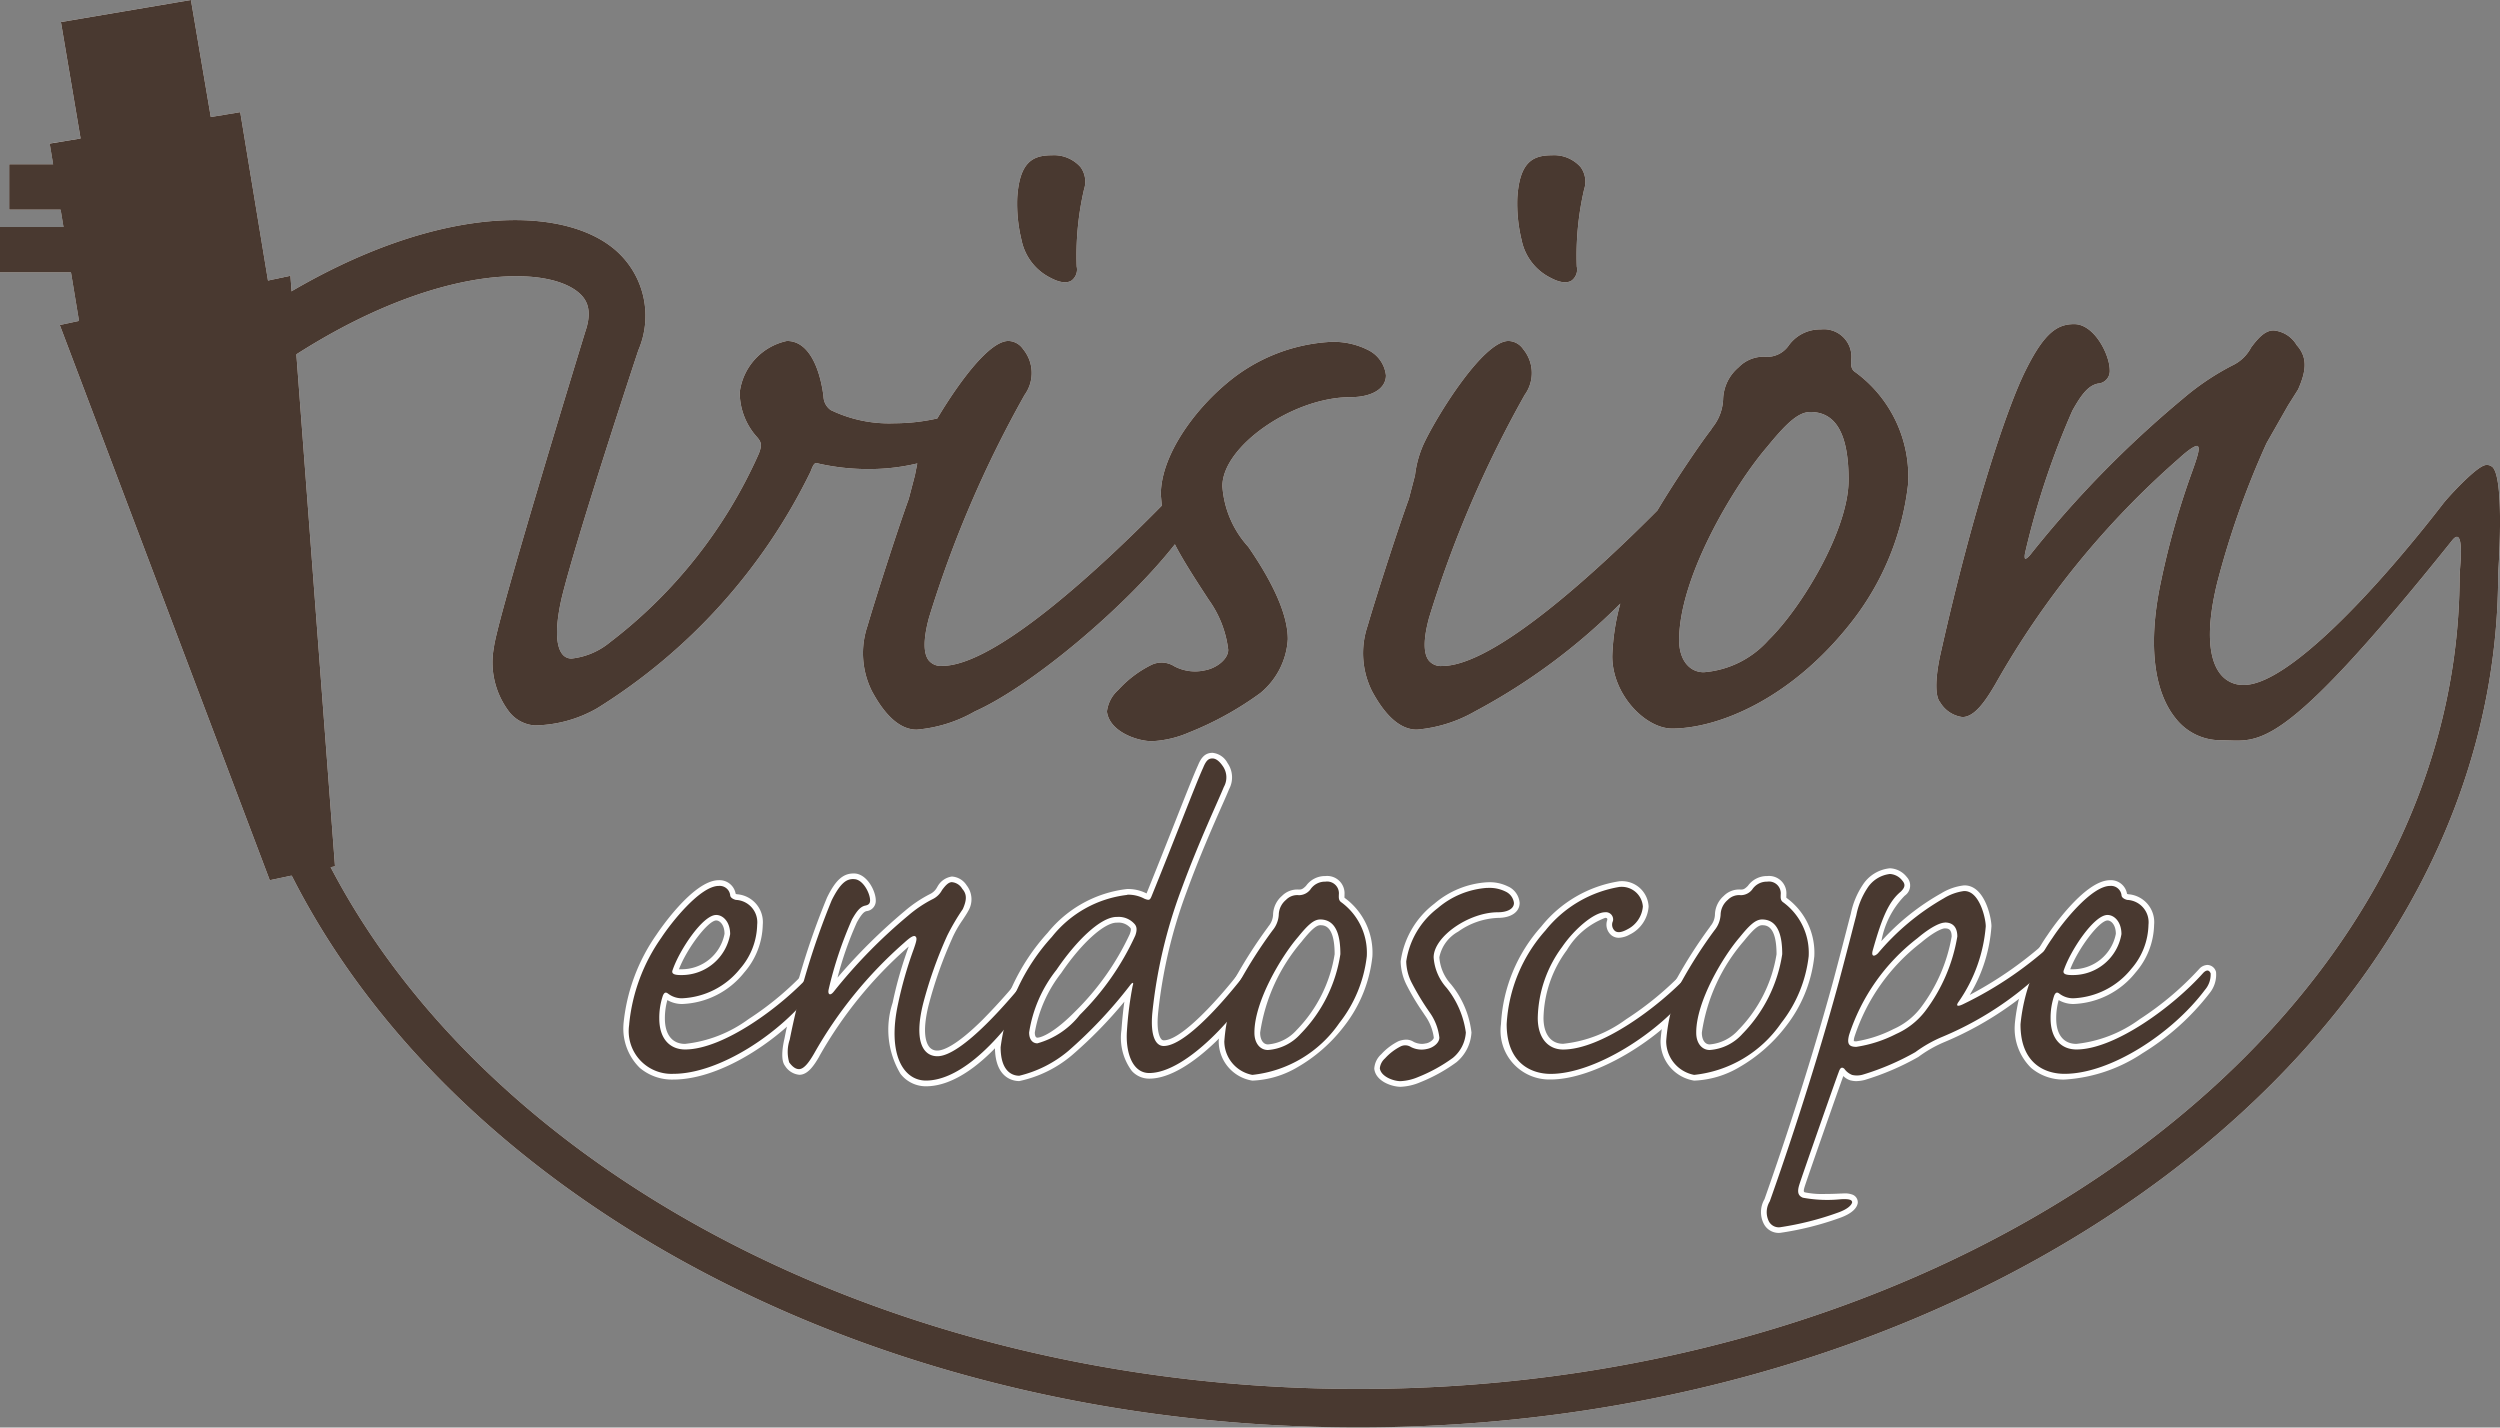
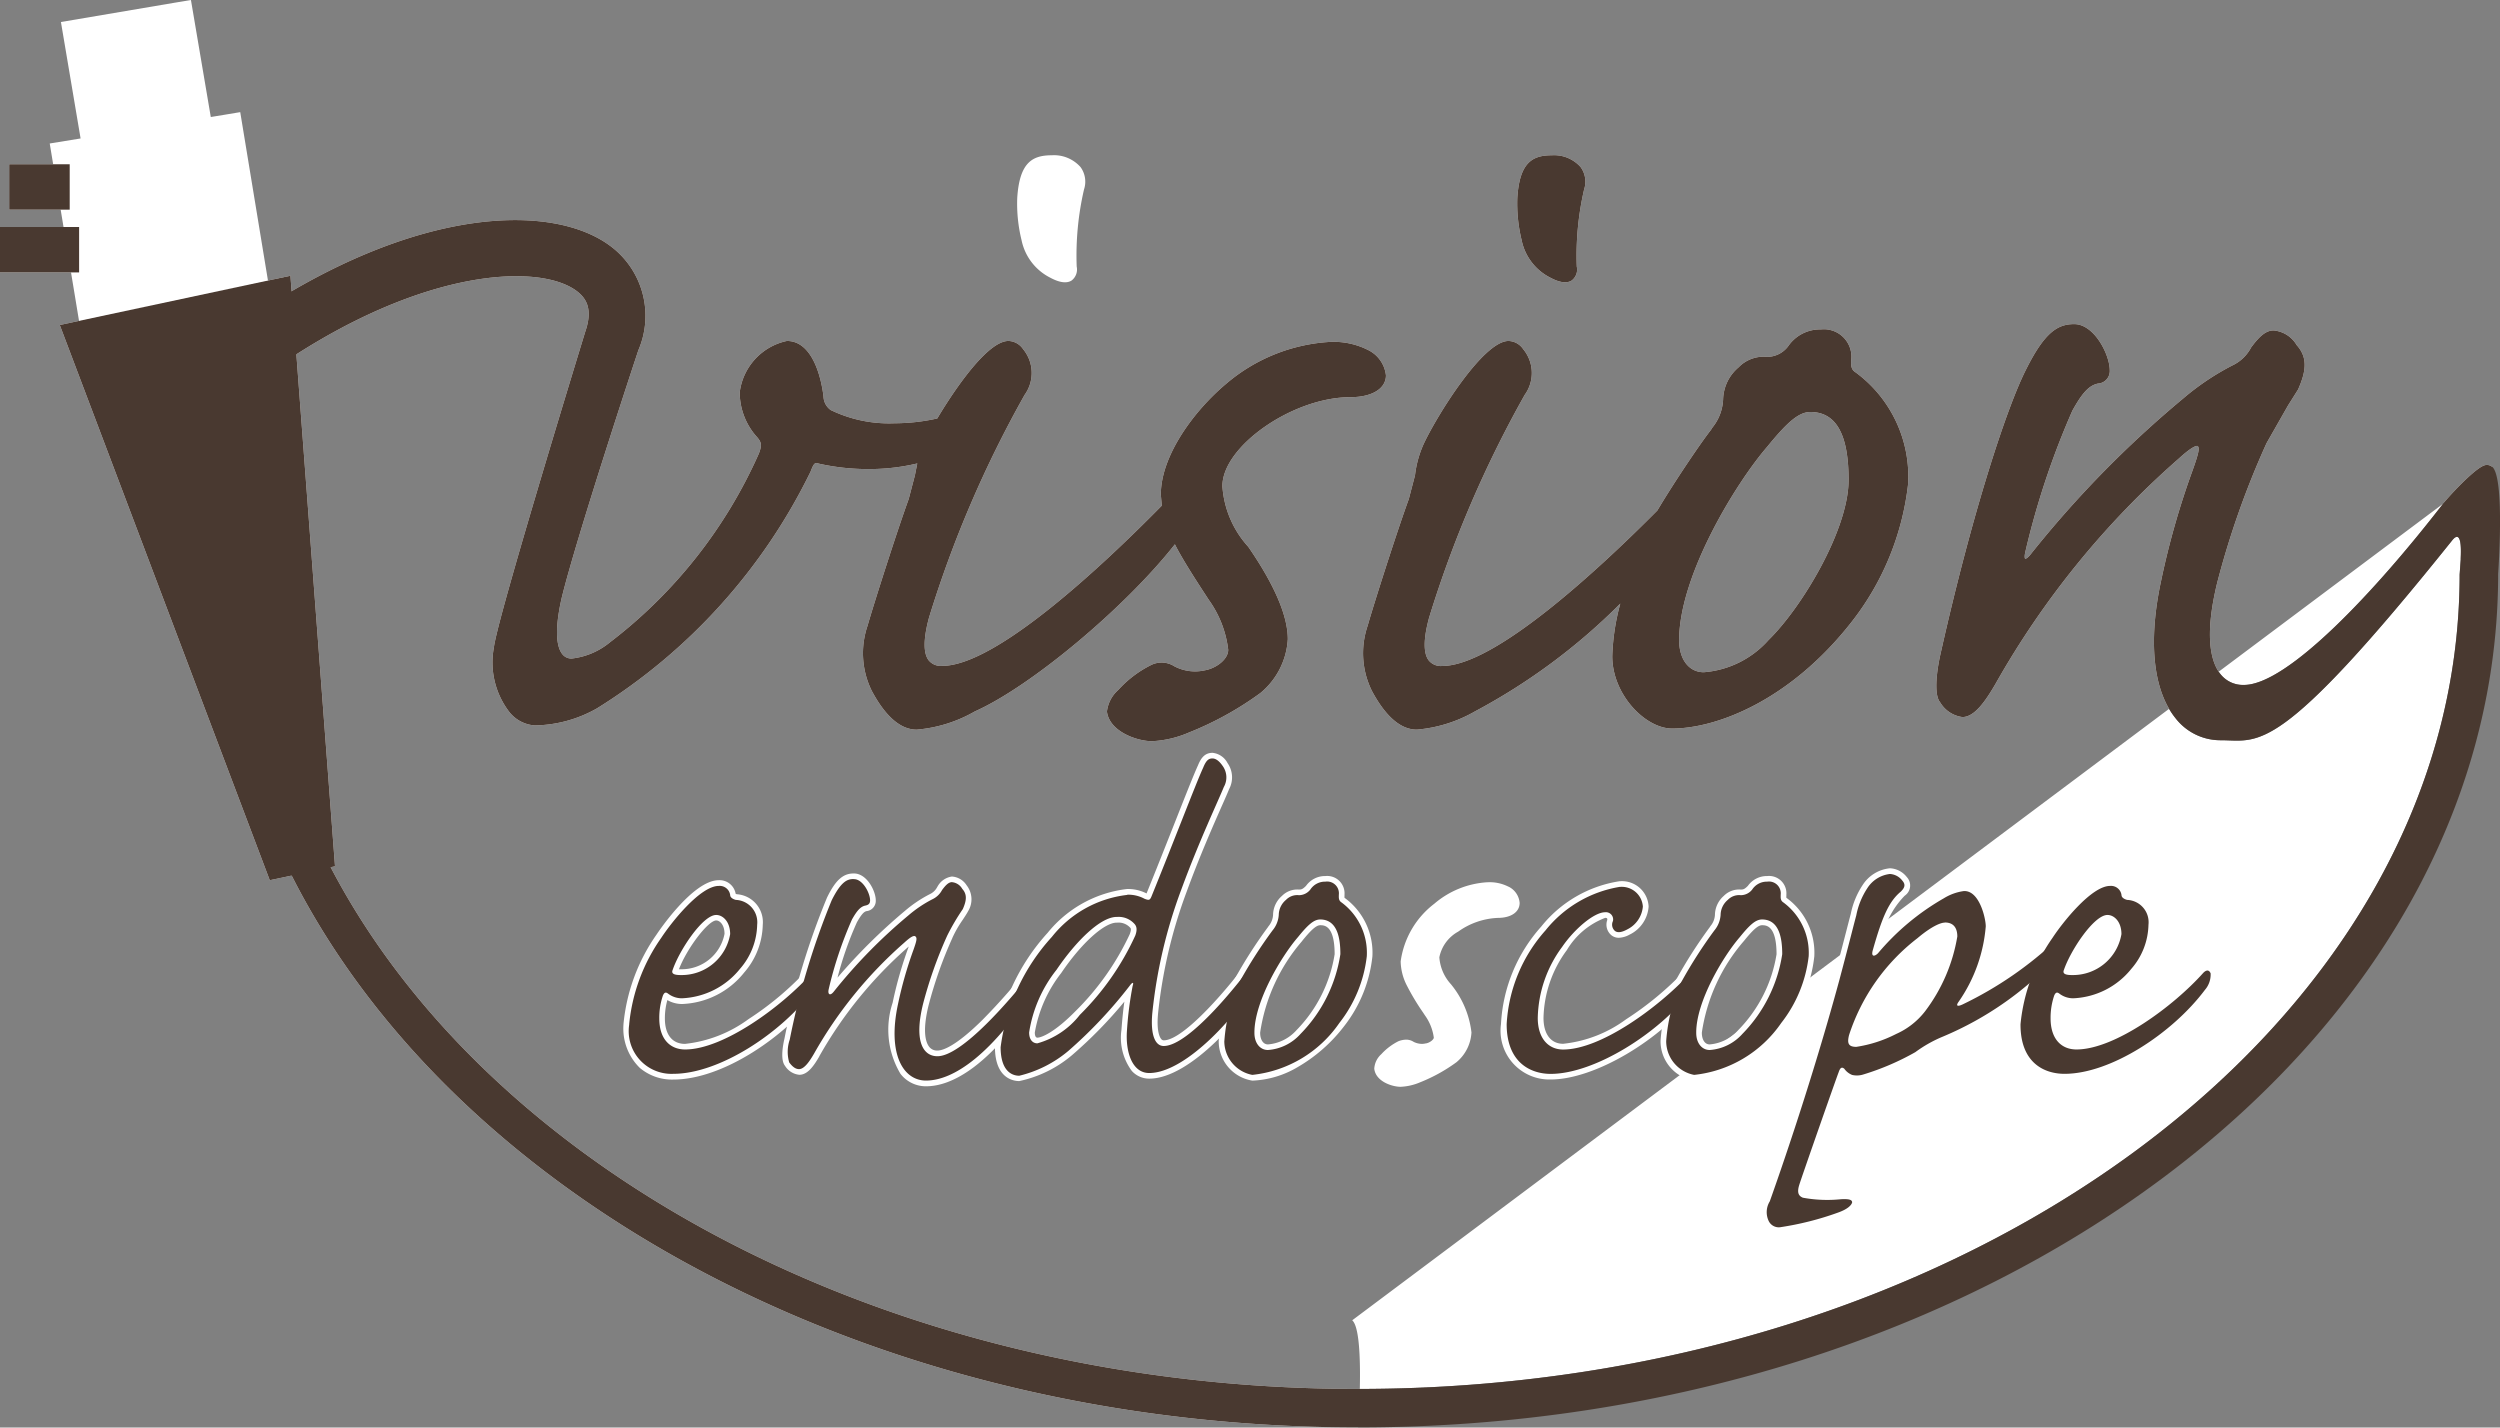
<svg xmlns="http://www.w3.org/2000/svg" width="127.188" height="72.625" viewBox="0 0 127.188 72.625">
  <rect x="0" y="0" width="127.188" height="72.625" fill="#808080" stroke="none" />
  <defs>
    <clipPath id="a">
      <rect width="127.188" height="72.625" fill="none" />
    </clipPath>
  </defs>
  <path d="M13.814,14.234l-10.773,2.3L13.724,44.781l3.319-.707L14.775,14.029Z" fill="#fff" />
  <path d="M9.714,0,8.869.141,3.1,1.12l1,5.924L2.53,7.3,4.209,17.466l9.686-1.6L12.222,5.705l-.846.141-.652.107Z" fill="#fff" />
  <g clip-path="url(#a)">
    <path d="M77.194,10.074v.006a7.856,7.856,0,0,0,.22,2.139A2.754,2.754,0,0,0,78.88,14.13c.464.25.838.3,1.083.139a.7.7,0,0,0,.256-.707,14.961,14.961,0,0,1,.373-3.925A1.255,1.255,0,0,0,80.414,8.5a1.8,1.8,0,0,0-1.466-.6c-.992,0-1.641.37-1.754,2.175" fill="#fff" />
    <path d="M78.881,14.131h0Z" fill="#fff" />
    <path d="M51.752,10.074v.006a7.782,7.782,0,0,0,.22,2.139,2.757,2.757,0,0,0,1.465,1.911c.464.25.838.3,1.084.139a.706.706,0,0,0,.256-.707,14.943,14.943,0,0,1,.373-3.925A1.258,1.258,0,0,0,54.972,8.5a1.8,1.8,0,0,0-1.467-.6c-.99,0-1.639.37-1.753,2.175" fill="#fff" />
    <path d="M53.438,14.131h0Z" fill="#fff" />
    <path d="M12.711,16.16l-.12.082,1.6,2.369.12-.08c7.3-4.931,13.193-5.137,15.049-3.709.414.322.836.845.416,2.051-.184.6-4.488,14.616-4.648,16.061a4.136,4.136,0,0,0,.81,3.322,1.813,1.813,0,0,0,1.266.65,6.573,6.573,0,0,0,3.178-.874A29.312,29.312,0,0,0,41.239,23.994c.174-.464.235-.467.414-.407a11.508,11.508,0,0,0,2.729.276,10.4,10.4,0,0,0,2.285-.285c-.046.229-.121.607-.121.607l-.316,1.206c-.6,1.646-1.79,5.382-2.094,6.447a4.325,4.325,0,0,0,.224,3.325c.7,1.3,1.464,1.958,2.276,1.958a7.12,7.12,0,0,0,2.961-.928c2.857-1.273,7.648-5.287,10.176-8.5.351.7.966,1.661,1.539,2.54l.179.276a5.454,5.454,0,0,1,.995,2.55c0,.487-.616.938-1.169,1.039a2.263,2.263,0,0,1-1.58-.205,1.2,1.2,0,0,0-1.177-.058A5.668,5.668,0,0,0,56.893,35.1a1.728,1.728,0,0,0-.577,1.1c.122,1.018,1.534,1.509,2.291,1.509a5.361,5.361,0,0,0,1.878-.441,16.491,16.491,0,0,0,3.632-2.006,3.837,3.837,0,0,0,1.4-2.744c0-1.185-.677-2.765-2.011-4.7a5.084,5.084,0,0,1-1.317-3.086c0-2.029,3.591-4.525,6.512-4.525,1.1,0,1.809-.436,1.809-1.11a1.636,1.636,0,0,0-.928-1.3,3.891,3.891,0,0,0-1.955-.4,8.939,8.939,0,0,0-5.246,2.128c-1.653,1.389-3.323,3.67-3.323,5.639,0,0,.038.443.048.562-3.018,3.067-8.437,8.151-11.176,8.151a.794.794,0,0,1-.683-.282c-.28-.365-.274-1.093.015-2.167A57.511,57.511,0,0,1,52.128,20.09a1.905,1.905,0,0,0-.076-2.325.939.939,0,0,0-.746-.419c-1.248,0-3.292,3.384-3.621,3.943a9.986,9.986,0,0,1-2.174.245,6.81,6.81,0,0,1-3.248-.673.876.876,0,0,1-.367-.685c-.055-.487-.4-2.83-1.862-2.83a3.061,3.061,0,0,0-2.4,2.614,3.4,3.4,0,0,0,.9,2.3c.212.253.228.408.074.813a24.659,24.659,0,0,1-7.572,9.6,3.706,3.706,0,0,1-1.953.831.583.583,0,0,1-.477-.227c-.242-.305-.444-1.051-.027-2.871.794-3.228,3.867-12.5,3.9-12.592a4.425,4.425,0,0,0-1.373-5.258c-2.942-2.263-9.952-2.1-18.4,3.6" fill="#fff" />
    <path d="M94.385,18.932l0,0c-.217-.146-.212-.348-.207-.581a1.4,1.4,0,0,0-1.537-1.592,1.965,1.965,0,0,0-1.676.868,1.342,1.342,0,0,1-1.063.528,1.776,1.776,0,0,0-1.452.534,2.205,2.205,0,0,0-.786,1.639,2.448,2.448,0,0,1-.547,1.427l-.074.118c-.454.574-1.781,2.515-2.726,4.1-2.918,2.936-8.249,7.909-10.948,7.909a.793.793,0,0,1-.681-.282c-.28-.365-.275-1.093.015-2.166A57.6,57.6,0,0,1,77.57,20.09a1.9,1.9,0,0,0-.075-2.324.937.937,0,0,0-.748-.419c-1.289,0-3.641,3.794-4.316,5.237a5.377,5.377,0,0,0-.442,1.6l-.316,1.207c-.57,1.554-1.756,5.26-2.094,6.446a4.324,4.324,0,0,0,.223,3.325c.7,1.3,1.465,1.958,2.277,1.958a7.133,7.133,0,0,0,2.961-.928,31,31,0,0,0,7.393-5.483,11.444,11.444,0,0,0-.408,2.671c0,1.975,1.7,3.685,3.042,3.685,2.256,0,6-1.42,9.132-5.422a13.886,13.886,0,0,0,2.875-7.013,6.573,6.573,0,0,0-2.689-5.7M89.96,32.579h0A4.918,4.918,0,0,1,86.677,34.2c-.748,0-1.251-.653-1.251-1.627,0-3.311,2.915-8.032,4.474-9.835.943-1.154,1.572-1.777,2.2-1.777,1.31,0,1.948,1.13,1.948,3.453,0,2.564-2.422,6.548-4.089,8.163" fill="#fff" />
-     <path d="M90.161,32.785h0Z" fill="#fff" />
-     <path d="M126.794,23.755a.412.412,0,0,0-.344-.094c-.486.079-1.947,1.685-2.152,1.958-3.445,4.459-7.92,9.227-10.137,9.227a1.458,1.458,0,0,1-1.207-.566c-.446-.567-.836-1.831-.156-4.624a43.763,43.763,0,0,1,2.514-7.111l1.093-1.918.511-.811c.39-.888.523-1.6-.072-2.259a1.513,1.513,0,0,0-1.181-.746c-.447,0-.807.426-1.135.863a2.071,2.071,0,0,1-.961.92,13.012,13.012,0,0,0-2.5,1.681A54.086,54.086,0,0,0,103.31,28.2c-.157.2-.257.231-.276.228s-.051-.1,0-.329a40.9,40.9,0,0,1,2.4-7.209c.447-.8.8-1.277,1.3-1.375a.639.639,0,0,0,.6-.678c0-.783-.782-2.347-1.807-2.347-.821,0-1.487.382-2.438,2.283-.956,1.86-2.728,7.183-4.359,14.471-.047.2-.449,1.975-.025,2.487a1.56,1.56,0,0,0,1.132.75c.616,0,1.172-.809,1.681-1.682a43.938,43.938,0,0,1,9.311-11.452c.843-.773.977-.656.983-.65.1.1.044.365-.248,1.191a40.881,40.881,0,0,0-1.616,5.656c-.669,3.094-.411,5.576.729,6.99a2.89,2.89,0,0,0,2.311,1.126c1.966,0,2.873.933,11.765-10.166.582-.728.418.975.437.948l-.056.788c0,22.838-25.137,41.433-56.031,41.433s-56.03-18.6-56.03-41.455V29.08H11.1V29.2c0,23.943,26.016,43.42,57.994,43.42s58-19.477,58-43.42c.055-.81.3-4.926-.3-5.45" fill="#fff" />
+     <path d="M126.794,23.755a.412.412,0,0,0-.344-.094c-.486.079-1.947,1.685-2.152,1.958-3.445,4.459-7.92,9.227-10.137,9.227a1.458,1.458,0,0,1-1.207-.566c-.446-.567-.836-1.831-.156-4.624a43.763,43.763,0,0,1,2.514-7.111l1.093-1.918.511-.811c.39-.888.523-1.6-.072-2.259a1.513,1.513,0,0,0-1.181-.746c-.447,0-.807.426-1.135.863a2.071,2.071,0,0,1-.961.92,13.012,13.012,0,0,0-2.5,1.681A54.086,54.086,0,0,0,103.31,28.2c-.157.2-.257.231-.276.228s-.051-.1,0-.329a40.9,40.9,0,0,1,2.4-7.209c.447-.8.8-1.277,1.3-1.375a.639.639,0,0,0,.6-.678c0-.783-.782-2.347-1.807-2.347-.821,0-1.487.382-2.438,2.283-.956,1.86-2.728,7.183-4.359,14.471-.047.2-.449,1.975-.025,2.487a1.56,1.56,0,0,0,1.132.75c.616,0,1.172-.809,1.681-1.682a43.938,43.938,0,0,1,9.311-11.452c.843-.773.977-.656.983-.65.1.1.044.365-.248,1.191a40.881,40.881,0,0,0-1.616,5.656c-.669,3.094-.411,5.576.729,6.99a2.89,2.89,0,0,0,2.311,1.126c1.966,0,2.873.933,11.765-10.166.582-.728.418.975.437.948l-.056.788c0,22.838-25.137,41.433-56.031,41.433s-56.03-18.6-56.03-41.455V29.08H11.1V29.2c0,23.943,26.016,43.42,57.994,43.42c.055-.81.3-4.926-.3-5.45" fill="#fff" />
    <path d="M125.3,25.489l.006.009-.008-.02,0,.011" fill="#fff" />
    <path d="M32.01,52.106a9.174,9.174,0,0,1,1.636-4.4c.5-.764,1.974-2.635,2.923-2.635a.538.538,0,0,1,.58.474c0,.079.08.185.291.238a1.139,1.139,0,0,1,1.081,1.264,3.515,3.515,0,0,1-.872,2.241,4,4,0,0,1-2.951,1.5,1.147,1.147,0,0,1-.709-.237c-.107-.08-.186-.08-.264.1a3.521,3.521,0,0,0-.184,1.159c0,1.054.551,1.582,1.315,1.582,1.951,0,4.93-2.188,6.457-3.9.159-.158.29-.158.369.026a1.184,1.184,0,0,1-.289.844c-1.662,2.215-4.8,4.269-7.142,4.269a2.174,2.174,0,0,1-2.241-2.5Zm2.637-2.5a2.5,2.5,0,0,0,2.5-2.082c0-.633-.369-.975-.711-.975-.684,0-1.871,1.791-2.213,2.793-.079.184.052.264.4.264Z" fill="#fff" />
    <path d="M34.251,54.923a2.537,2.537,0,0,1-1.7-.593,2.8,2.8,0,0,1-.832-2.2v-.025a9.485,9.485,0,0,1,1.684-4.561c.017-.026,1.824-2.764,3.163-2.764a.831.831,0,0,1,.861.692.311.311,0,0,0,.056.022,1.422,1.422,0,0,1,1.323,1.55,3.822,3.822,0,0,1-.947,2.435,4.23,4.23,0,0,1-3.164,1.6,1.486,1.486,0,0,1-.743-.2,3.441,3.441,0,0,0-.126.936c0,.822.374,1.293,1.027,1.293a6.664,6.664,0,0,0,3.231-1.262A15.554,15.554,0,0,0,41.1,49.3l.012-.013a.59.59,0,0,1,.411-.2.461.461,0,0,1,.427.316l.012.033a1.476,1.476,0,0,1-.328,1.088l-.007.01C40.007,52.694,36.807,54.923,34.251,54.923Zm2.318-9.566c-.68,0-1.994,1.454-2.682,2.5A8.888,8.888,0,0,0,32.3,52.106v.025a1.949,1.949,0,0,0,1.952,2.215,7.451,7.451,0,0,0,3.676-1.261A12.109,12.109,0,0,0,41.159,50.2a2,2,0,0,0,.168-.289c-1.541,1.639-4.419,3.777-6.47,3.777-.989,0-1.6-.717-1.6-1.87a3.8,3.8,0,0,1,.2-1.259l0-.012c.116-.275.289-.332.414-.332a.477.477,0,0,1,.289.108l.012.01a.857.857,0,0,0,.524.17,3.683,3.683,0,0,0,2.736-1.406,3.214,3.214,0,0,0,.8-2.048.858.858,0,0,0-.8-.976H37.4l-.029-.007c-.36-.09-.5-.31-.508-.494C36.851,45.5,36.8,45.357,36.569,45.357ZM34.647,49.89H34.62a.727.727,0,0,1-.639-.233.438.438,0,0,1-.026-.422c.3-.873,1.534-2.979,2.483-2.979.485,0,1,.443,1,1.264v.007A2.792,2.792,0,0,1,34.647,49.89Zm-.106-.579.079,0h.027a2.22,2.22,0,0,0,2.213-1.8c0-.471-.248-.683-.422-.683C36.021,46.833,34.946,48.253,34.541,49.312Z" fill="#fff" />
    <path d="M43.448,44.727c.447,0,.818.711.818,1.08,0,.185-.107.236-.238.264-.264.052-.447.291-.685.711a19.856,19.856,0,0,0-1.186,3.558c-.055.262.08.342.264.106a26.634,26.634,0,0,1,3.795-3.875,6.305,6.305,0,0,1,1.212-.817,1.074,1.074,0,0,0,.5-.474c.157-.211.317-.4.5-.4a.675.675,0,0,1,.528.342c.263.291.211.607.027,1.028A11.324,11.324,0,0,0,48.19,47.6a21.6,21.6,0,0,0-1.236,3.5c-.475,1.952.051,2.636.736,2.636,1.238,0,3.69-2.82,5.033-4.559.159-.21.319-.236.37-.079.08.157.027.448-.264.87-2.371,3.742-4.348,5.006-5.719,5.006-1.158,0-1.975-1.344-1.422-3.9a20.1,20.1,0,0,1,.791-2.768c.157-.447.184-.58.1-.66s-.262.027-.578.316a21.628,21.628,0,0,0-4.586,5.641c-.184.316-.475.789-.764.789-.184,0-.342-.131-.5-.342a1.933,1.933,0,0,1,.027-1.16,38.17,38.17,0,0,1,2.135-7.088c.473-.949.789-1.08,1.108-1.08Z" fill="#fff" />
    <path d="M43.423,44.438h.025c.65,0,1.107.888,1.107,1.369a.523.523,0,0,1-.466.546c-.141.028-.273.182-.493.568a17.6,17.6,0,0,0-.988,2.817,28.912,28.912,0,0,1,3.434-3.4,6.525,6.525,0,0,1,1.269-.851.794.794,0,0,0,.365-.35l.009-.017.011-.015a.991.991,0,0,1,.731-.511.959.959,0,0,1,.751.447,1.153,1.153,0,0,1,.068,1.327l-.014.028c-.075.131-.164.265-.257.406a5.776,5.776,0,0,0-.521.908l0,.006a21.4,21.4,0,0,0-1.218,3.452c-.33,1.355-.12,1.888.035,2.085a.5.5,0,0,0,.421.194c.264,0,.912-.2,2.275-1.544a30.512,30.512,0,0,0,2.53-2.9.612.612,0,0,1,.481-.292.406.406,0,0,1,.384.279c.092.2.11.558-.29,1.14-2.69,4.244-4.726,5.135-5.96,5.135a1.629,1.629,0,0,1-1.3-.634,4.377,4.377,0,0,1-.4-3.614,20.309,20.309,0,0,1,.8-2.806l.02-.058-.029.026,0,0a21.266,21.266,0,0,0-4.522,5.561l0,.008c-.263.451-.579.932-1.013.932a.961.961,0,0,1-.729-.453c-.239-.3-.119-1.007-.027-1.4a38.212,38.212,0,0,1,2.159-7.154C42.5,44.786,42.885,44.438,43.423,44.438Zm.554,1.348c-.014-.283-.316-.771-.529-.771h-.025c-.146,0-.391,0-.85.92a37.714,37.714,0,0,0-2.112,7.022,2.29,2.29,0,0,0-.077.924c.112.148.206.226.271.226.024,0,.168-.051.512-.642a21.882,21.882,0,0,1,4.645-5.715c.326-.3.524-.414.706-.414a.376.376,0,0,1,.269.109c.223.223.114.532-.036.96a19.749,19.749,0,0,0-.781,2.73,3.92,3.92,0,0,0,.286,3.133,1.07,1.07,0,0,0,.854.419c.89,0,2.781-.63,5.457-4.842-1.244,1.557-3.539,4.181-4.877,4.181a1.072,1.072,0,0,1-.874-.414,3.1,3.1,0,0,1-.142-2.578,21.7,21.7,0,0,1,1.253-3.553,6.253,6.253,0,0,1,.569-1c.085-.128.165-.25.23-.361.178-.413.146-.562.017-.7l-.017-.021c-.149-.2-.234-.226-.3-.226-.02,0-.087.037-.258.264a1.366,1.366,0,0,1-.627.581,6.038,6.038,0,0,0-1.153.782,26.6,26.6,0,0,0-3.735,3.813l-.007.009a.546.546,0,0,1-.419.251.358.358,0,0,1-.279-.133.526.526,0,0,1-.075-.461v-.005a20.077,20.077,0,0,1,1.213-3.631l0-.005c.228-.4.467-.77.88-.852Z" fill="#fff" />
    <path d="M57.363,45.517a1.762,1.762,0,0,1,.869.21c.211.079.264.079.344-.106,1.158-2.846,2.291-5.824,2.634-6.561.159-.394.289-.474.475-.474.131,0,.314.08.527.394a.991.991,0,0,1,.051,1.057C62,40.693,61,42.8,60.1,45.254a25.222,25.222,0,0,0-1.477,6.3c-.1,1.134.161,1.661.58,1.661,1.319,0,3.954-3.346,4.692-4.4.185-.263.394-.263.394,0a1.975,1.975,0,0,1-.236.9c-.949,1.793-3.689,4.875-5.588,4.875-.869,0-1.211-1.08-1.131-2.16a18.151,18.151,0,0,1,.289-2.268c.079-.236-.027-.184-.158,0a23.145,23.145,0,0,1-3.109,3.3,6.078,6.078,0,0,1-2.5,1.266c-.422,0-.949-.291-.949-1.452a10.311,10.311,0,0,1,2.609-5.613,5.727,5.727,0,0,1,3.822-2.133Zm-.553,1.132c-.818,0-2.057,1.214-3.059,2.689a6.794,6.794,0,0,0-1.394,3.189c0,.367.182.553.42.553a4.156,4.156,0,0,0,2.16-1.449,13.622,13.622,0,0,0,2.82-4.033c.106-.29.08-.473-.052-.606a1.076,1.076,0,0,0-.87-.343Z" fill="#fff" />
    <path d="M61.685,38.3a.972.972,0,0,1,.766.521,1.267,1.267,0,0,1,.081,1.324c-.074.185-.2.474-.363.84-.428.969-1.144,2.59-1.794,4.372a25.042,25.042,0,0,0-1.46,6.218v.006c-.086.929.107,1.22.168,1.287a.157.157,0,0,0,.125.059c1.034,0,3.412-2.786,4.456-4.278a.646.646,0,0,1,.5-.32.433.433,0,0,1,.416.486,2.277,2.277,0,0,1-.266,1.026l0,.006c-.929,1.755-3.754,5.029-5.843,5.029a1.187,1.187,0,0,1-.889-.391,2.824,2.824,0,0,1-.529-2.079c.046-.606.093-1.05.15-1.448a22.475,22.475,0,0,1-2.664,2.724A6.115,6.115,0,0,1,51.855,55c-.29,0-1.237-.126-1.237-1.741A10.635,10.635,0,0,1,53.3,47.456a6.1,6.1,0,0,1,4.035-2.227h.026a2.055,2.055,0,0,1,.97.225c.511-1.258,1.01-2.521,1.451-3.638.54-1.369.968-2.451,1.162-2.87C61.082,38.608,61.267,38.3,61.685,38.3ZM58.338,51.526a25.276,25.276,0,0,1,1.494-6.372c.657-1.8,1.378-3.431,1.808-4.406.159-.361.285-.646.355-.819.159-.409.124-.568-.024-.789s-.25-.265-.287-.265-.089,0-.207.293l-.006.014c-.185.4-.612,1.478-1.151,2.846-.448,1.136-.956,2.423-1.477,3.7l0,.006a.465.465,0,0,1-.421.33A.834.834,0,0,1,58.131,46l-.019-.007-.018-.01a1.465,1.465,0,0,0-.731-.175h-.026a5.547,5.547,0,0,0-3.611,2.041c-1.2,1.316-2.532,3.866-2.532,5.416,0,.435.086,1.164.661,1.164a5.963,5.963,0,0,0,2.33-1.208,22.94,22.94,0,0,0,3.051-3.236c.138-.193.257-.275.4-.275a.308.308,0,0,1,.249.127.428.428,0,0,1,.025.392,17.959,17.959,0,0,0-.281,2.217A2.3,2.3,0,0,0,58,54.087a.608.608,0,0,0,.467.207,5.039,5.039,0,0,0,2.951-1.685A13.27,13.27,0,0,0,63.8,49.575a2.233,2.233,0,0,0,.131-.32c-.732.986-3.261,4.245-4.725,4.245a.73.73,0,0,1-.551-.247A2.288,2.288,0,0,1,58.338,51.526ZM56.81,46.36h.025a1.361,1.361,0,0,1,1.085.439.828.828,0,0,1,.112.886,13.9,13.9,0,0,1-2.889,4.147,4.37,4.37,0,0,1-2.366,1.536c-.353,0-.708-.26-.708-.841,0-.356.141-1.4,1.442-3.349C54.437,47.815,55.789,46.36,56.81,46.36Zm-4.033,6.431c.216,0,.9-.285,1.953-1.362a13.518,13.518,0,0,0,2.748-3.906l.008-.025c.085-.232.035-.282.014-.3l-.02-.022a.8.8,0,0,0-.646-.236H56.81c-.636,0-1.8,1.054-2.82,2.563a6.772,6.772,0,0,0-1.344,3.027C52.646,52.626,52.663,52.791,52.777,52.791Z" fill="#fff" />
    <path d="M62.29,52.949a8.737,8.737,0,0,1,.763-2.978,23.6,23.6,0,0,1,1.688-2.636,1.36,1.36,0,0,0,.316-.79,1.011,1.011,0,0,1,.369-.764.791.791,0,0,1,.659-.238.74.74,0,0,0,.58-.289.891.891,0,0,1,.763-.4.6.6,0,0,1,.686.66c0,.131-.027.289.131.394a3.184,3.184,0,0,1,1.291,2.741,6.729,6.729,0,0,1-1.4,3.4,6.159,6.159,0,0,1-4.425,2.636,1.749,1.749,0,0,1-1.424-1.713Zm1.529-.4c0,.527.291.87.686.87a2.451,2.451,0,0,0,1.658-.816,7.367,7.367,0,0,0,2.029-4.06c0-.764-.131-1.765-1.027-1.765-.342,0-.658.316-1.133.9-.842.975-2.213,3.268-2.213,4.85Z" fill="#fff" />
    <path d="M63.714,54.977a2.028,2.028,0,0,1-1.712-2v-.026a8.927,8.927,0,0,1,.785-3.089l.008-.018a24.051,24.051,0,0,1,1.71-2.674l.027-.042a.985.985,0,0,0,.236-.581v-.02a1.3,1.3,0,0,1,.453-.948,1.091,1.091,0,0,1,.863-.322c.138,0,.2-.03.36-.188a1.185,1.185,0,0,1,.983-.5.884.884,0,0,1,.975.948c0,.019,0,.038,0,.058a.617.617,0,0,0,0,.1h0l.007.005a3.445,3.445,0,0,1,1.412,2.976,6.958,6.958,0,0,1-1.46,3.58A8.041,8.041,0,0,1,66,54.3,4.865,4.865,0,0,1,63.714,54.977Zm-.4-4.885a8.6,8.6,0,0,0-.737,2.857v.026A1.477,1.477,0,0,0,63.714,54.4a5.856,5.856,0,0,0,4.2-2.525l0-.006a6.492,6.492,0,0,0,1.331-3.216,2.892,2.892,0,0,0-1.167-2.5.627.627,0,0,1-.256-.588c0-.015,0-.029,0-.043,0-.267-.111-.371-.4-.371a.6.6,0,0,0-.526.272l-.015.022-.019.019a1.02,1.02,0,0,1-.783.372c-.268,0-.367.053-.441.138l-.013.015L65.616,46a.725.725,0,0,0-.27.558,1.534,1.534,0,0,1-.327.881l-.05.076A23.2,23.2,0,0,0,63.315,50.092Zm1.19,3.62a1.043,1.043,0,0,1-.975-1.159v-.025c0-1.632,1.36-3.968,2.281-5.036.464-.566.858-1,1.354-1a1.151,1.151,0,0,1,1.116.773,3.348,3.348,0,0,1,.2,1.28,7.6,7.6,0,0,1-2.117,4.267A2.757,2.757,0,0,1,64.505,53.712Zm2.66-6.641c-.219,0-.51.3-.91.79l0,.006a9.173,9.173,0,0,0-2.143,4.661v.025c0,.289.123.582.4.582a2.194,2.194,0,0,0,1.454-.731A7.117,7.117,0,0,0,67.9,48.547C67.9,47.071,67.367,47.071,67.165,47.071Z" fill="#fff" />
    <path d="M75.677,45.174a1.831,1.831,0,0,1,.922.186.74.74,0,0,1,.424.578c0,.317-.369.474-.819.474-1.474,0-3.267,1.239-3.267,2.294A2.575,2.575,0,0,0,73.6,50.26a4.627,4.627,0,0,1,.975,2.268,1.818,1.818,0,0,1-.659,1.291,8.028,8.028,0,0,1-1.765.974,2.573,2.573,0,0,1-.9.211c-.367,0-1-.237-1.052-.658a.784.784,0,0,1,.263-.5,2.779,2.779,0,0,1,.789-.606.527.527,0,0,1,.528.026,1.182,1.182,0,0,0,.818.1c.289-.052.631-.289.631-.578a2.741,2.741,0,0,0-.5-1.291,13.271,13.271,0,0,1-.922-1.529,2.5,2.5,0,0,1-.264-1.055A4.172,4.172,0,0,1,73.148,46.2a4.311,4.311,0,0,1,2.5-1.028Z" fill="#fff" />
    <path d="M75.652,44.886h.025a2.09,2.09,0,0,1,1.064.223l.007,0a1.011,1.011,0,0,1,.564.826c0,.463-.435.763-1.107.763a3.723,3.723,0,0,0-2.021.7,1.918,1.918,0,0,0-.957,1.306,2.271,2.271,0,0,0,.6,1.38l.008.011a4.726,4.726,0,0,1,1.026,2.432,2.113,2.113,0,0,1-.769,1.518,8.34,8.34,0,0,1-1.837,1.015,2.83,2.83,0,0,1-1,.231c-.427,0-1.259-.267-1.338-.911l0-.04.006-.04a1.069,1.069,0,0,1,.351-.668,3.015,3.015,0,0,1,.868-.658l.028-.011a1.159,1.159,0,0,1,.367-.071.709.709,0,0,1,.388.116.991.991,0,0,0,.412.1.894.894,0,0,0,.2-.025l.014,0c.2-.036.394-.2.394-.294a2.5,2.5,0,0,0-.453-1.134l-.089-.136a11.913,11.913,0,0,1-.854-1.43,2.8,2.8,0,0,1-.29-1.176,4.448,4.448,0,0,1,1.711-2.935A4.564,4.564,0,0,1,75.652,44.886Zm.8.724a1.573,1.573,0,0,0-.777-.147h-.025a4.012,4.012,0,0,0-2.317.959,3.935,3.935,0,0,0-1.506,2.494,2.227,2.227,0,0,0,.234.926l.008.016a11.589,11.589,0,0,0,.809,1.347l.089.137a2.975,2.975,0,0,1,.547,1.449.994.994,0,0,1-.861.861,1.458,1.458,0,0,1-.328.038,1.6,1.6,0,0,1-.665-.162l-.022-.01-.02-.013a.15.15,0,0,0-.093-.035.624.624,0,0,0-.171.037,2.585,2.585,0,0,0-.69.541l-.015.014a.475.475,0,0,0-.158.281c.063.193.469.373.758.373a2.311,2.311,0,0,0,.786-.189l.008,0a7.764,7.764,0,0,0,1.687-.929l0,0a1.531,1.531,0,0,0,.546-1.062,4.287,4.287,0,0,0-.92-2.1,2.806,2.806,0,0,1-.713-1.723c0-1.306,2.036-2.583,3.556-2.583.328,0,.53-.1.53-.186C76.734,45.864,76.661,45.734,76.454,45.61Z" fill="#fff" />
    <path d="M82.423,45.121a1.076,1.076,0,0,1,1.158,1,1.435,1.435,0,0,1-.789,1.16c-.291.159-.5.185-.633.079a.421.421,0,0,1-.1-.5.367.367,0,0,0-.4-.449c-.552,0-1.556.844-2.187,1.766a6.267,6.267,0,0,0-1.238,3.61c0,1.056.552,1.608,1.289,1.608,1.951,0,4.877-2.187,6.353-3.768.211-.237.4-.237.473-.053a1.128,1.128,0,0,1-.289.817c-1.66,2.188-4.953,4.243-7.168,4.243-1,0-2.24-.554-2.24-2.53a7.8,7.8,0,0,1,1.976-4.77A6.1,6.1,0,0,1,82.4,45.121Z" fill="#fff" />
    <path d="M82.4,44.832h.027a1.357,1.357,0,0,1,1.447,1.29,1.722,1.722,0,0,1-.933,1.41l-.007,0a1.223,1.223,0,0,1-.574.178.6.6,0,0,1-.377-.127.7.7,0,0,1-.211-.783.137.137,0,0,0-.016-.082.145.145,0,0,0-.093-.021,3.865,3.865,0,0,0-1.949,1.64,6.006,6.006,0,0,0-1.188,3.447c0,.826.374,1.319,1,1.319a6.535,6.535,0,0,0,3.2-1.245,16.307,16.307,0,0,0,2.941-2.429.707.707,0,0,1,.515-.279.472.472,0,0,1,.437.308l.011.031a1.332,1.332,0,0,1-.328,1.062l-.008.011c-1.792,2.362-5.18,4.357-7.4,4.357A2.482,2.482,0,0,1,76.363,52.1a8.053,8.053,0,0,1,2.046-4.958A6.33,6.33,0,0,1,82.4,44.832Zm.254,2.2a1.189,1.189,0,0,0,.642-.909.789.789,0,0,0-.869-.712H82.4a5.83,5.83,0,0,0-3.551,2.115,7.562,7.562,0,0,0-1.9,4.58c0,2.023,1.365,2.241,1.951,2.241,2.026,0,5.264-1.926,6.934-4.124a2.076,2.076,0,0,0,.183-.316c-1.425,1.5-4.369,3.777-6.486,3.777-.728,0-1.578-.5-1.578-1.9a6.581,6.581,0,0,1,1.291-3.777c.634-.926,1.715-1.888,2.422-1.888a.674.674,0,0,1,.52.209.7.7,0,0,1,.162.555l0,.039-.014.037c-.014.037-.041.127.015.171h.018A.681.681,0,0,0,82.65,47.031Z" fill="#fff" />
    <path d="M84.769,52.949a8.737,8.737,0,0,1,.763-2.978,23.6,23.6,0,0,1,1.688-2.636,1.373,1.373,0,0,0,.316-.79,1.016,1.016,0,0,1,.367-.764.8.8,0,0,1,.661-.238.74.74,0,0,0,.58-.289.891.891,0,0,1,.763-.4.6.6,0,0,1,.686.66c0,.131-.027.289.131.394a3.185,3.185,0,0,1,1.293,2.741,6.753,6.753,0,0,1-1.4,3.4,6.159,6.159,0,0,1-4.427,2.636,1.749,1.749,0,0,1-1.422-1.713Zm1.527-.4c0,.527.291.87.686.87a2.455,2.455,0,0,0,1.66-.816,7.367,7.367,0,0,0,2.029-4.06c0-.764-.131-1.765-1.027-1.765-.342,0-.66.316-1.133.9-.844.975-2.215,3.268-2.215,4.85Z" fill="#fff" />
    <path d="M86.191,54.977a2.027,2.027,0,0,1-1.71-2v-.026a8.927,8.927,0,0,1,.785-3.089l.008-.018a24.054,24.054,0,0,1,1.71-2.673l.034-.053a.973.973,0,0,0,.23-.571v-.02a1.309,1.309,0,0,1,.45-.948,1.094,1.094,0,0,1,.866-.322c.138,0,.2-.03.36-.188a1.185,1.185,0,0,1,.983-.5.884.884,0,0,1,.975.948c0,.019,0,.038,0,.058a.617.617,0,0,0,0,.1h0l.007.005a3.446,3.446,0,0,1,1.414,2.976,6.976,6.976,0,0,1-1.463,3.58A8.038,8.038,0,0,1,88.477,54.3,4.869,4.869,0,0,1,86.191,54.977Zm-.4-4.885a8.6,8.6,0,0,0-.737,2.857v.026A1.476,1.476,0,0,0,86.191,54.4a5.858,5.858,0,0,0,4.2-2.525l0-.005a6.51,6.51,0,0,0,1.333-3.216,2.893,2.893,0,0,0-1.169-2.5.627.627,0,0,1-.256-.588c0-.015,0-.029,0-.043,0-.267-.111-.371-.4-.371a.6.6,0,0,0-.526.272l-.015.022-.019.019a1.02,1.02,0,0,1-.783.372c-.268,0-.371.055-.443.138l-.013.015L88.094,46a.73.73,0,0,0-.269.559,1.521,1.521,0,0,1-.32.869l-.058.088A23.2,23.2,0,0,0,85.794,50.092Zm1.188,3.62a1.043,1.043,0,0,1-.974-1.159v-.025c0-1.635,1.361-3.97,2.283-5.036.462-.566.855-1,1.354-1a1.151,1.151,0,0,1,1.116.773,3.348,3.348,0,0,1,.2,1.28,7.6,7.6,0,0,1-2.117,4.267A2.766,2.766,0,0,1,86.982,53.712Zm2.662-6.641c-.221,0-.512.3-.909.79l-.005.006a9.154,9.154,0,0,0-2.145,4.661v.025c0,.289.123.582.4.582a2.2,2.2,0,0,0,1.456-.732,7.117,7.117,0,0,0,1.944-3.856C90.382,47.071,89.846,47.071,89.644,47.071Z" fill="#fff" />
    <path d="M99.946,45.333c.766,0,1.08,1.4,1.08,1.793a7.826,7.826,0,0,1-1.367,3.82c-.158.211-.107.29.184.157a18.859,18.859,0,0,0,4.82-3.319c.424-.422.555.131.08.791a16.725,16.725,0,0,1-5.9,4.163,6.589,6.589,0,0,0-1.4.79,13.064,13.064,0,0,1-2.636,1.133,1.081,1.081,0,0,1-.578.027.882.882,0,0,1-.4-.316c-.131-.106-.211-.053-.289.184-.08.185-1.871,5.3-2,5.718-.107.344-.08.555.184.66a6.81,6.81,0,0,0,1.923.078c.422-.026.581.027.581.158-.028.133-.211.344-.739.528a15.325,15.325,0,0,1-2.926.738.569.569,0,0,1-.58-.317,1.05,1.05,0,0,1,.055-1c.158-.448,1.975-5.508,3.531-11.225.526-1.978.686-2.637.869-3.322a3.829,3.829,0,0,1,.553-1.37,1.578,1.578,0,0,1,1.158-.738.856.856,0,0,1,.635.342c.184.211.106.369-.08.555-.605.5-.949,1.289-1.424,2.976-.1.343.08.343.264.159A12.45,12.45,0,0,1,98.894,45.7a2.615,2.615,0,0,1,1.027-.368ZM98.919,46.94c-.1,0-.525.08-1.369.791a10.186,10.186,0,0,0-3.479,4.928c-.1.4-.052.6.369.6a6.6,6.6,0,0,0,2.03-.657,3.812,3.812,0,0,0,1.474-1.159,8.645,8.645,0,0,0,1.635-3.8c0-.316-.105-.711-.633-.711Z" fill="#fff" />
    <path d="M96.151,44.174a1.147,1.147,0,0,1,.86.449.625.625,0,0,1-.1.94l-.02.018a4.41,4.41,0,0,0-1.175,2.3,12.052,12.052,0,0,1,3.05-2.437,2.82,2.82,0,0,1,1.156-.4h.025c1.026,0,1.368,1.641,1.368,2.081a7.77,7.77,0,0,1-1.105,3.492,19.452,19.452,0,0,0,4.245-3.033l0-.005a.659.659,0,0,1,.456-.231.4.4,0,0,1,.36.223,1.262,1.262,0,0,1-.3,1.172l0,.006a17.116,17.116,0,0,1-6.026,4.257,6.286,6.286,0,0,0-1.34.76l-.01.007a13.327,13.327,0,0,1-2.727,1.17,1.923,1.923,0,0,1-.431.06,1.157,1.157,0,0,1-.257-.031l-.01,0a.85.85,0,0,1-.39-.229c-.245.661-1.844,5.233-1.964,5.618-.079.253-.046.281.007.3a4.362,4.362,0,0,0,1.038.082c.235,0,.5-.007.772-.021.072,0,.141-.007.2-.007a1.051,1.051,0,0,1,.418.065.417.417,0,0,1,.264.388v.03l-.006.029c-.043.206-.239.5-.926.741a15.468,15.468,0,0,1-3.021.754.852.852,0,0,1-.823-.45,1.3,1.3,0,0,1,.03-1.262l.026-.075c.6-1.7,2.154-6.194,3.495-11.12.322-1.209.507-1.93.643-2.456.086-.334.154-.6.226-.865a4.112,4.112,0,0,1,.6-1.462A1.861,1.861,0,0,1,96.151,44.174Zm.449.863a.243.243,0,0,0-.031-.043l-.013-.017a.568.568,0,0,0-.4-.226,1.31,1.31,0,0,0-.918.61l-.009.012a3.549,3.549,0,0,0-.505,1.272c-.07.264-.138.527-.224.86-.136.527-.322,1.249-.645,2.462-1.346,4.947-2.9,9.455-3.508,11.163l-.037.1c-.1.232-.2.547-.079.726s.171.188.34.188a15.5,15.5,0,0,0,2.827-.721,2.255,2.255,0,0,0,.3-.129l-.03,0c-.29.015-.56.022-.8.022a4.835,4.835,0,0,1-1.227-.114l-.016-.006c-.395-.157-.513-.5-.353-1.014.135-.432,1.86-5.359,2.006-5.731.038-.115.148-.426.447-.426a.467.467,0,0,1,.295.116l.024.019.019.024a.757.757,0,0,0,.233.215H94.3a.62.62,0,0,0,.14.019,1.427,1.427,0,0,0,.3-.046l.01,0a12.987,12.987,0,0,0,2.535-1.092,6.8,6.8,0,0,1,1.445-.815l.007,0a16.4,16.4,0,0,0,5.772-4.064,1.849,1.849,0,0,0,.109-.17,19.47,19.47,0,0,1-4.665,3.136.81.81,0,0,1-.325.088.339.339,0,0,1-.312-.184.486.486,0,0,1,.108-.5,7.6,7.6,0,0,0,1.311-3.654c0-.383-.311-1.5-.792-1.5h-.025a2.66,2.66,0,0,0-.9.338,12.415,12.415,0,0,0-3.259,2.726l-.013.014a.624.624,0,0,1-.415.207.36.36,0,0,1-.292-.145.585.585,0,0,1-.037-.508c.45-1.6.808-2.523,1.505-3.106A.49.49,0,0,0,96.6,45.037Zm2.319,1.614h.027a.885.885,0,0,1,.922,1v.007a8.915,8.915,0,0,1-1.689,3.959l0,.007A4.136,4.136,0,0,1,96.6,52.867a6.828,6.828,0,0,1-2.156.686.724.724,0,0,1-.588-.232.838.838,0,0,1-.06-.736l0-.014a10.471,10.471,0,0,1,3.567-5.06C98.284,46.735,98.758,46.652,98.919,46.652Zm.372,1c0-.387-.178-.419-.345-.419h-.027s-.354.025-1.183.723a9.942,9.942,0,0,0-3.388,4.788.751.751,0,0,0-.035.223.488.488,0,0,0,.127.013,6.493,6.493,0,0,0,1.9-.628,3.543,3.543,0,0,0,1.368-1.071A8.356,8.356,0,0,0,99.291,47.648Z" fill="#fff" />
    <path d="M102.794,52.106a9.2,9.2,0,0,1,1.633-4.4c.5-.764,1.977-2.635,2.926-2.635a.538.538,0,0,1,.58.474c0,.079.078.185.289.238a1.138,1.138,0,0,1,1.082,1.264,3.519,3.519,0,0,1-.871,2.241,4,4,0,0,1-2.951,1.5,1.149,1.149,0,0,1-.711-.237c-.108-.08-.186-.08-.264.1a3.523,3.523,0,0,0-.183,1.159c0,1.054.552,1.582,1.316,1.582,1.951,0,4.928-2.188,6.455-3.9.158-.158.291-.158.371.026a1.193,1.193,0,0,1-.291.844c-1.66,2.215-4.8,4.269-7.141,4.269-1.029,0-2.24-.553-2.24-2.5Zm2.635-2.5a2.5,2.5,0,0,0,2.5-2.082c0-.633-.369-.975-.711-.975-.686,0-1.873,1.791-2.215,2.793-.08.184.053.264.395.264Z" fill="#fff" />
    <path d="M105.034,54.923a2.536,2.536,0,0,1-1.7-.593,2.8,2.8,0,0,1-.831-2.2v-.025a9.508,9.508,0,0,1,1.681-4.561c.017-.027,1.825-2.764,3.167-2.764a.831.831,0,0,1,.862.693.308.308,0,0,0,.054.021,1.422,1.422,0,0,1,1.324,1.55,3.826,3.826,0,0,1-.946,2.435,4.23,4.23,0,0,1-3.165,1.6,1.489,1.489,0,0,1-.745-.2,3.452,3.452,0,0,0-.125.936c0,.822.375,1.293,1.027,1.293a6.66,6.66,0,0,0,3.23-1.262,15.562,15.562,0,0,0,3.01-2.542l.011-.012a.588.588,0,0,1,.412-.2.463.463,0,0,1,.428.315l.008.019.005.02a1.485,1.485,0,0,1-.332,1.085l-.006.009a12.68,12.68,0,0,1-3.394,3.038A8.019,8.019,0,0,1,105.034,54.923Zm2.319-9.566c-.682,0-2,1.454-2.685,2.5a8.911,8.911,0,0,0-1.586,4.244v.025a1.948,1.948,0,0,0,1.951,2.215,7.453,7.453,0,0,0,3.676-1.261,12.085,12.085,0,0,0,3.231-2.888,1.957,1.957,0,0,0,.168-.29c-1.541,1.639-4.419,3.778-6.469,3.778-.99,0-1.6-.717-1.6-1.87a3.8,3.8,0,0,1,.2-1.259l0-.012c.116-.275.289-.332.414-.332a.494.494,0,0,1,.288.108l.014.011a.87.87,0,0,0,.525.169,3.683,3.683,0,0,0,2.736-1.406,3.218,3.218,0,0,0,.8-2.048.858.858,0,0,0-.806-.976h-.029l-.029-.007c-.358-.09-.5-.31-.507-.494C107.635,45.5,107.585,45.357,107.353,45.357Zm-1.924,4.533H105.4a.727.727,0,0,1-.64-.234.437.437,0,0,1-.025-.421c.3-.873,1.535-2.979,2.485-2.979.485,0,1,.443,1,1.264v.007A2.793,2.793,0,0,1,105.429,49.89Zm-.106-.579.079,0h.027a2.221,2.221,0,0,0,2.215-1.8c0-.471-.248-.683-.422-.683C106.8,46.833,105.728,48.253,105.323,49.312Z" fill="#fff" />
    <rect width="3.078" height="2.309" transform="translate(0.468 8.357)" fill="#fff" />
    <rect width="4.025" height="2.31" transform="translate(0 11.549)" fill="#fff" />
    <path d="M13.814,14.234l-10.773,2.3L13.724,44.781l3.319-.707L14.775,14.029Z" fill="#493930" />
-     <path d="M12.222,5.705l-.846.141-.652.107L9.714,0,8.868.142,3.1,1.121l1,5.924-1.572.26L4.208,17.467l9.688-1.6Z" fill="#493930" />
    <path d="M77.194,10.074v.006a7.856,7.856,0,0,0,.22,2.139A2.754,2.754,0,0,0,78.88,14.13c.464.25.838.3,1.083.139a.7.7,0,0,0,.256-.707,14.961,14.961,0,0,1,.373-3.925A1.255,1.255,0,0,0,80.414,8.5a1.8,1.8,0,0,0-1.466-.6c-.992,0-1.641.37-1.754,2.175" fill="#493930" />
    <path d="M78.881,14.131h0Z" fill="#493930" />
-     <path d="M51.752,10.074v.006a7.782,7.782,0,0,0,.22,2.139,2.757,2.757,0,0,0,1.465,1.911c.464.25.838.3,1.084.139a.706.706,0,0,0,.256-.707,14.943,14.943,0,0,1,.373-3.925A1.258,1.258,0,0,0,54.972,8.5a1.8,1.8,0,0,0-1.467-.6c-.99,0-1.639.37-1.753,2.175" fill="#493930" />
    <path d="M53.438,14.131h0Z" fill="#493930" />
    <path d="M12.711,16.16l-.12.082,1.6,2.369.12-.08c7.3-4.931,13.193-5.137,15.049-3.709.414.322.836.845.416,2.051-.184.6-4.488,14.616-4.648,16.061a4.136,4.136,0,0,0,.81,3.322,1.813,1.813,0,0,0,1.266.65,6.573,6.573,0,0,0,3.178-.874A29.312,29.312,0,0,0,41.239,23.994c.174-.464.235-.467.414-.407a11.508,11.508,0,0,0,2.729.276,10.4,10.4,0,0,0,2.285-.285c-.046.229-.121.607-.121.607l-.316,1.206c-.6,1.646-1.79,5.382-2.094,6.447a4.325,4.325,0,0,0,.224,3.325c.7,1.3,1.464,1.958,2.276,1.958a7.12,7.12,0,0,0,2.961-.928c2.857-1.273,7.648-5.287,10.176-8.5.351.7.966,1.661,1.539,2.54l.179.276a5.454,5.454,0,0,1,.995,2.55c0,.487-.616.938-1.169,1.039a2.263,2.263,0,0,1-1.58-.205,1.2,1.2,0,0,0-1.177-.058A5.668,5.668,0,0,0,56.893,35.1a1.728,1.728,0,0,0-.577,1.1c.122,1.018,1.534,1.509,2.291,1.509a5.361,5.361,0,0,0,1.878-.441,16.491,16.491,0,0,0,3.632-2.006,3.837,3.837,0,0,0,1.4-2.744c0-1.185-.677-2.765-2.011-4.7a5.084,5.084,0,0,1-1.317-3.086c0-2.029,3.591-4.525,6.512-4.525,1.1,0,1.809-.436,1.809-1.11a1.636,1.636,0,0,0-.928-1.3,3.891,3.891,0,0,0-1.955-.4,8.939,8.939,0,0,0-5.246,2.128c-1.653,1.389-3.323,3.67-3.323,5.639,0,0,.038.443.048.562-3.018,3.067-8.437,8.151-11.176,8.151a.794.794,0,0,1-.683-.282c-.28-.365-.274-1.093.015-2.167A57.511,57.511,0,0,1,52.128,20.09a1.905,1.905,0,0,0-.076-2.325.939.939,0,0,0-.746-.419c-1.248,0-3.292,3.384-3.621,3.943a9.986,9.986,0,0,1-2.174.245,6.81,6.81,0,0,1-3.248-.673.876.876,0,0,1-.367-.685c-.055-.487-.4-2.83-1.862-2.83a3.061,3.061,0,0,0-2.4,2.614,3.4,3.4,0,0,0,.9,2.3c.212.253.228.408.074.813a24.659,24.659,0,0,1-7.572,9.6,3.706,3.706,0,0,1-1.953.831.583.583,0,0,1-.477-.227c-.242-.305-.444-1.051-.027-2.871.794-3.228,3.867-12.5,3.9-12.592a4.425,4.425,0,0,0-1.373-5.258c-2.942-2.263-9.952-2.1-18.4,3.6" fill="#493930" />
    <path d="M94.385,18.932l0,0c-.217-.146-.212-.348-.207-.581a1.4,1.4,0,0,0-1.537-1.592,1.965,1.965,0,0,0-1.676.868,1.342,1.342,0,0,1-1.063.528,1.776,1.776,0,0,0-1.452.534,2.205,2.205,0,0,0-.786,1.639,2.448,2.448,0,0,1-.547,1.427l-.074.118c-.454.574-1.781,2.515-2.726,4.1-2.918,2.936-8.249,7.909-10.948,7.909a.793.793,0,0,1-.681-.282c-.28-.365-.275-1.093.015-2.166A57.6,57.6,0,0,1,77.57,20.09a1.9,1.9,0,0,0-.075-2.324.937.937,0,0,0-.748-.419c-1.289,0-3.641,3.794-4.316,5.237a5.377,5.377,0,0,0-.442,1.6l-.316,1.207c-.57,1.554-1.756,5.26-2.094,6.446a4.324,4.324,0,0,0,.223,3.325c.7,1.3,1.465,1.958,2.277,1.958a7.133,7.133,0,0,0,2.961-.928,31,31,0,0,0,7.393-5.483,11.444,11.444,0,0,0-.408,2.671c0,1.975,1.7,3.685,3.042,3.685,2.256,0,6-1.42,9.132-5.422a13.886,13.886,0,0,0,2.875-7.013,6.573,6.573,0,0,0-2.689-5.7M89.96,32.579h0A4.918,4.918,0,0,1,86.677,34.2c-.748,0-1.251-.653-1.251-1.627,0-3.311,2.915-8.032,4.474-9.835.943-1.154,1.572-1.777,2.2-1.777,1.31,0,1.948,1.13,1.948,3.453,0,2.564-2.422,6.548-4.089,8.163" fill="#493930" />
    <path d="M90.161,32.785h0Z" fill="#493930" />
    <path d="M126.794,23.755a.412.412,0,0,0-.344-.094c-.486.079-1.947,1.685-2.152,1.958-3.445,4.459-7.92,9.227-10.137,9.227a1.458,1.458,0,0,1-1.207-.566c-.446-.567-.836-1.831-.156-4.624a43.763,43.763,0,0,1,2.514-7.111l1.093-1.918.511-.811c.39-.888.523-1.6-.072-2.259a1.513,1.513,0,0,0-1.181-.746c-.447,0-.807.426-1.135.863a2.071,2.071,0,0,1-.961.92,13.012,13.012,0,0,0-2.5,1.681A54.086,54.086,0,0,0,103.31,28.2c-.157.2-.257.231-.276.228s-.051-.1,0-.329a40.9,40.9,0,0,1,2.4-7.209c.447-.8.8-1.277,1.3-1.375a.639.639,0,0,0,.6-.678c0-.783-.782-2.347-1.807-2.347-.821,0-1.487.382-2.438,2.283-.956,1.86-2.728,7.183-4.359,14.471-.047.2-.449,1.975-.025,2.487a1.56,1.56,0,0,0,1.132.75c.616,0,1.172-.809,1.681-1.682a43.938,43.938,0,0,1,9.311-11.452c.843-.773.977-.656.983-.65.1.1.044.365-.248,1.191a40.881,40.881,0,0,0-1.616,5.656c-.669,3.094-.411,5.576.729,6.99a2.89,2.89,0,0,0,2.311,1.126c1.966,0,2.873.933,11.765-10.166.582-.728.418.975.437.948l-.056.788c0,22.838-25.137,41.433-56.031,41.433s-56.03-18.6-56.03-41.455V29.08H11.1V29.2c0,23.943,26.016,43.42,57.994,43.42s58-19.477,58-43.42c.055-.81.3-4.926-.3-5.45" fill="#493930" />
    <path d="M125.3,25.489l.006.009-.008-.02,0,.011" fill="#493930" />
    <path d="M32.01,52.106a9.174,9.174,0,0,1,1.636-4.4c.5-.764,1.974-2.635,2.923-2.635a.538.538,0,0,1,.58.474c0,.079.08.185.291.238a1.139,1.139,0,0,1,1.081,1.264,3.515,3.515,0,0,1-.872,2.241,4,4,0,0,1-2.951,1.5,1.147,1.147,0,0,1-.709-.237c-.107-.08-.186-.08-.264.1a3.521,3.521,0,0,0-.184,1.159c0,1.054.551,1.582,1.315,1.582,1.951,0,4.93-2.188,6.457-3.9.159-.158.29-.158.369.026a1.184,1.184,0,0,1-.289.844c-1.662,2.215-4.8,4.269-7.142,4.269a2.174,2.174,0,0,1-2.241-2.5Zm2.637-2.5a2.5,2.5,0,0,0,2.5-2.082c0-.633-.369-.975-.711-.975-.684,0-1.871,1.791-2.213,2.793-.079.184.052.264.4.264Z" fill="#493930" />
    <path d="M43.448,44.727c.447,0,.818.711.818,1.08,0,.185-.107.236-.238.264-.264.052-.447.291-.685.711a19.856,19.856,0,0,0-1.186,3.558c-.055.262.08.342.264.106a26.634,26.634,0,0,1,3.795-3.875,6.305,6.305,0,0,1,1.212-.817,1.074,1.074,0,0,0,.5-.474c.157-.211.317-.4.5-.4a.675.675,0,0,1,.528.342c.263.291.211.607.027,1.028A11.324,11.324,0,0,0,48.19,47.6a21.6,21.6,0,0,0-1.236,3.5c-.475,1.952.051,2.636.736,2.636,1.238,0,3.69-2.82,5.033-4.559.159-.21.319-.236.37-.079.08.157.027.448-.264.87-2.371,3.742-4.348,5.006-5.719,5.006-1.158,0-1.975-1.344-1.422-3.9a20.1,20.1,0,0,1,.791-2.768c.157-.447.184-.58.1-.66s-.262.027-.578.316a21.628,21.628,0,0,0-4.586,5.641c-.184.316-.475.789-.764.789-.184,0-.342-.131-.5-.342a1.933,1.933,0,0,1,.027-1.16,38.17,38.17,0,0,1,2.135-7.088c.473-.949.789-1.08,1.108-1.08Z" fill="#493930" />
    <path d="M57.363,45.517a1.762,1.762,0,0,1,.869.21c.211.079.264.079.344-.106,1.158-2.846,2.291-5.824,2.634-6.561.159-.394.289-.474.475-.474.131,0,.314.08.527.394a.991.991,0,0,1,.051,1.057C62,40.693,61,42.8,60.1,45.254a25.222,25.222,0,0,0-1.477,6.3c-.1,1.134.161,1.661.58,1.661,1.319,0,3.954-3.346,4.692-4.4.185-.263.394-.263.394,0a1.975,1.975,0,0,1-.236.9c-.949,1.793-3.689,4.875-5.588,4.875-.869,0-1.211-1.08-1.131-2.16a18.151,18.151,0,0,1,.289-2.268c.079-.236-.027-.184-.158,0a23.145,23.145,0,0,1-3.109,3.3,6.078,6.078,0,0,1-2.5,1.266c-.422,0-.949-.291-.949-1.452a10.311,10.311,0,0,1,2.609-5.613,5.727,5.727,0,0,1,3.822-2.133Zm-.553,1.132c-.818,0-2.057,1.214-3.059,2.689a6.794,6.794,0,0,0-1.394,3.189c0,.367.182.553.42.553a4.156,4.156,0,0,0,2.16-1.449,13.622,13.622,0,0,0,2.82-4.033c.106-.29.08-.473-.052-.606a1.076,1.076,0,0,0-.87-.343Z" fill="#493930" />
    <path d="M62.29,52.949a8.737,8.737,0,0,1,.763-2.978,23.6,23.6,0,0,1,1.688-2.636,1.36,1.36,0,0,0,.316-.79,1.011,1.011,0,0,1,.369-.764.791.791,0,0,1,.659-.238.74.74,0,0,0,.58-.289.891.891,0,0,1,.763-.4.6.6,0,0,1,.686.66c0,.131-.027.289.131.394a3.184,3.184,0,0,1,1.291,2.741,6.729,6.729,0,0,1-1.4,3.4,6.159,6.159,0,0,1-4.425,2.636,1.749,1.749,0,0,1-1.424-1.713Zm1.529-.4c0,.527.291.87.686.87a2.451,2.451,0,0,0,1.658-.816,7.367,7.367,0,0,0,2.029-4.06c0-.764-.131-1.765-1.027-1.765-.342,0-.658.316-1.133.9-.842.975-2.213,3.268-2.213,4.85Z" fill="#493930" />
-     <path d="M75.677,45.174a1.831,1.831,0,0,1,.922.186.74.74,0,0,1,.424.578c0,.317-.369.474-.819.474-1.474,0-3.267,1.239-3.267,2.294A2.575,2.575,0,0,0,73.6,50.26a4.627,4.627,0,0,1,.975,2.268,1.818,1.818,0,0,1-.659,1.291,8.028,8.028,0,0,1-1.765.974,2.573,2.573,0,0,1-.9.211c-.367,0-1-.237-1.052-.658a.784.784,0,0,1,.263-.5,2.779,2.779,0,0,1,.789-.606.527.527,0,0,1,.528.026,1.182,1.182,0,0,0,.818.1c.289-.052.631-.289.631-.578a2.741,2.741,0,0,0-.5-1.291,13.271,13.271,0,0,1-.922-1.529,2.5,2.5,0,0,1-.264-1.055A4.172,4.172,0,0,1,73.148,46.2a4.311,4.311,0,0,1,2.5-1.028Z" fill="#493930" />
    <path d="M82.423,45.121a1.076,1.076,0,0,1,1.158,1,1.435,1.435,0,0,1-.789,1.16c-.291.159-.5.185-.633.079a.421.421,0,0,1-.1-.5.367.367,0,0,0-.4-.449c-.552,0-1.556.844-2.187,1.766a6.267,6.267,0,0,0-1.238,3.61c0,1.056.552,1.608,1.289,1.608,1.951,0,4.877-2.187,6.353-3.768.211-.237.4-.237.473-.053a1.128,1.128,0,0,1-.289.817c-1.66,2.188-4.953,4.243-7.168,4.243-1,0-2.24-.554-2.24-2.53a7.8,7.8,0,0,1,1.976-4.77A6.1,6.1,0,0,1,82.4,45.121Z" fill="#493930" />
    <path d="M84.769,52.949a8.737,8.737,0,0,1,.763-2.978,23.6,23.6,0,0,1,1.688-2.636,1.373,1.373,0,0,0,.316-.79,1.016,1.016,0,0,1,.367-.764.8.8,0,0,1,.661-.238.74.74,0,0,0,.58-.289.891.891,0,0,1,.763-.4.6.6,0,0,1,.686.66c0,.131-.027.289.131.394a3.185,3.185,0,0,1,1.293,2.741,6.753,6.753,0,0,1-1.4,3.4,6.159,6.159,0,0,1-4.427,2.636,1.749,1.749,0,0,1-1.422-1.713Zm1.527-.4c0,.527.291.87.686.87a2.455,2.455,0,0,0,1.66-.816,7.367,7.367,0,0,0,2.029-4.06c0-.764-.131-1.765-1.027-1.765-.342,0-.66.316-1.133.9-.844.975-2.215,3.268-2.215,4.85Z" fill="#493930" />
    <path d="M99.946,45.333c.766,0,1.08,1.4,1.08,1.793a7.826,7.826,0,0,1-1.367,3.82c-.158.211-.107.29.184.157a18.859,18.859,0,0,0,4.82-3.319c.424-.422.555.131.08.791a16.725,16.725,0,0,1-5.9,4.163,6.589,6.589,0,0,0-1.4.79,13.064,13.064,0,0,1-2.636,1.133,1.081,1.081,0,0,1-.578.027.882.882,0,0,1-.4-.316c-.131-.106-.211-.053-.289.184-.08.185-1.871,5.3-2,5.718-.107.344-.08.555.184.66a6.81,6.81,0,0,0,1.923.078c.422-.026.581.027.581.158-.028.133-.211.344-.739.528a15.325,15.325,0,0,1-2.926.738.569.569,0,0,1-.58-.317,1.05,1.05,0,0,1,.055-1c.158-.448,1.975-5.508,3.531-11.225.526-1.978.686-2.637.869-3.322a3.829,3.829,0,0,1,.553-1.37,1.578,1.578,0,0,1,1.158-.738.856.856,0,0,1,.635.342c.184.211.106.369-.08.555-.605.5-.949,1.289-1.424,2.976-.1.343.08.343.264.159A12.45,12.45,0,0,1,98.894,45.7a2.615,2.615,0,0,1,1.027-.368ZM98.919,46.94c-.1,0-.525.08-1.369.791a10.186,10.186,0,0,0-3.479,4.928c-.1.4-.052.6.369.6a6.6,6.6,0,0,0,2.03-.657,3.812,3.812,0,0,0,1.474-1.159,8.645,8.645,0,0,0,1.635-3.8c0-.316-.105-.711-.633-.711Z" fill="#493930" />
    <path d="M102.794,52.106a9.2,9.2,0,0,1,1.633-4.4c.5-.764,1.977-2.635,2.926-2.635a.538.538,0,0,1,.58.474c0,.079.078.185.289.238a1.138,1.138,0,0,1,1.082,1.264,3.519,3.519,0,0,1-.871,2.241,4,4,0,0,1-2.951,1.5,1.149,1.149,0,0,1-.711-.237c-.108-.08-.186-.08-.264.1a3.523,3.523,0,0,0-.183,1.159c0,1.054.552,1.582,1.316,1.582,1.951,0,4.928-2.188,6.455-3.9.158-.158.291-.158.371.026a1.193,1.193,0,0,1-.291.844c-1.66,2.215-4.8,4.269-7.141,4.269-1.029,0-2.24-.553-2.24-2.5Zm2.635-2.5a2.5,2.5,0,0,0,2.5-2.082c0-.633-.369-.975-.711-.975-.686,0-1.873,1.791-2.215,2.793-.08.184.053.264.395.264Z" fill="#493930" />
    <rect width="3.078" height="2.309" transform="translate(0.468 8.357)" fill="#493930" />
    <rect width="4.025" height="2.31" transform="translate(0 11.549)" fill="#493930" />
  </g>
</svg>